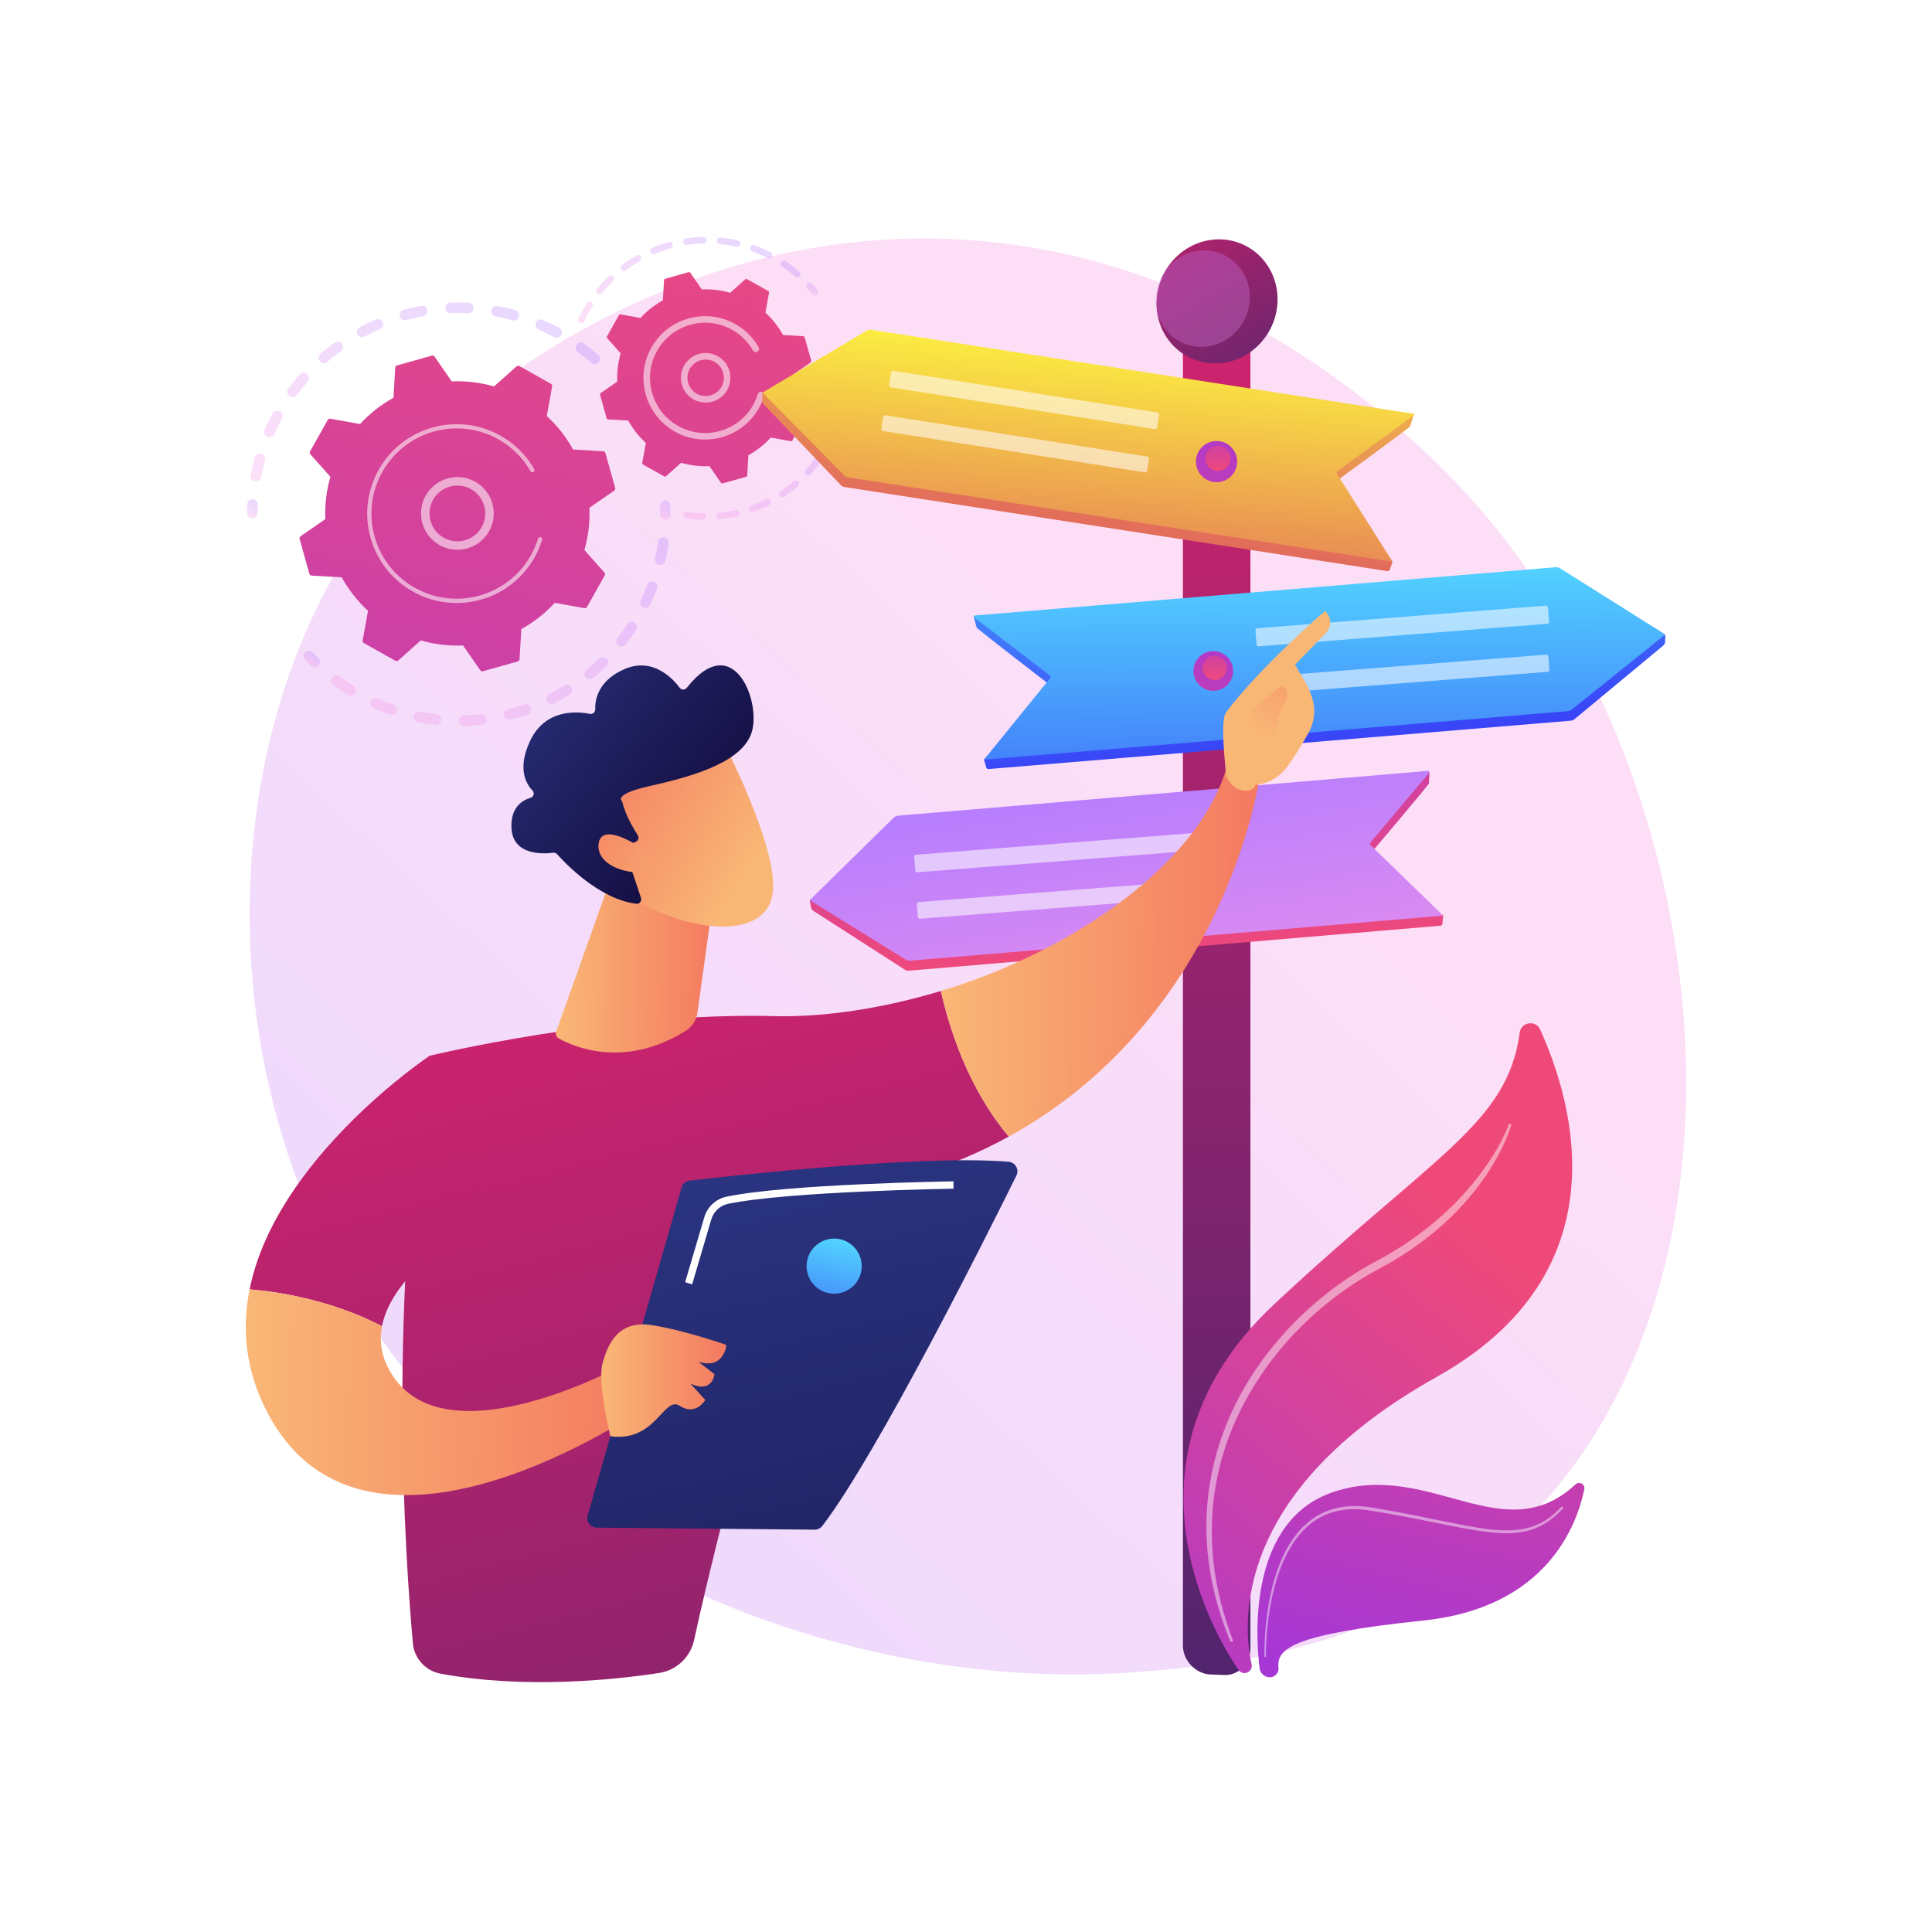
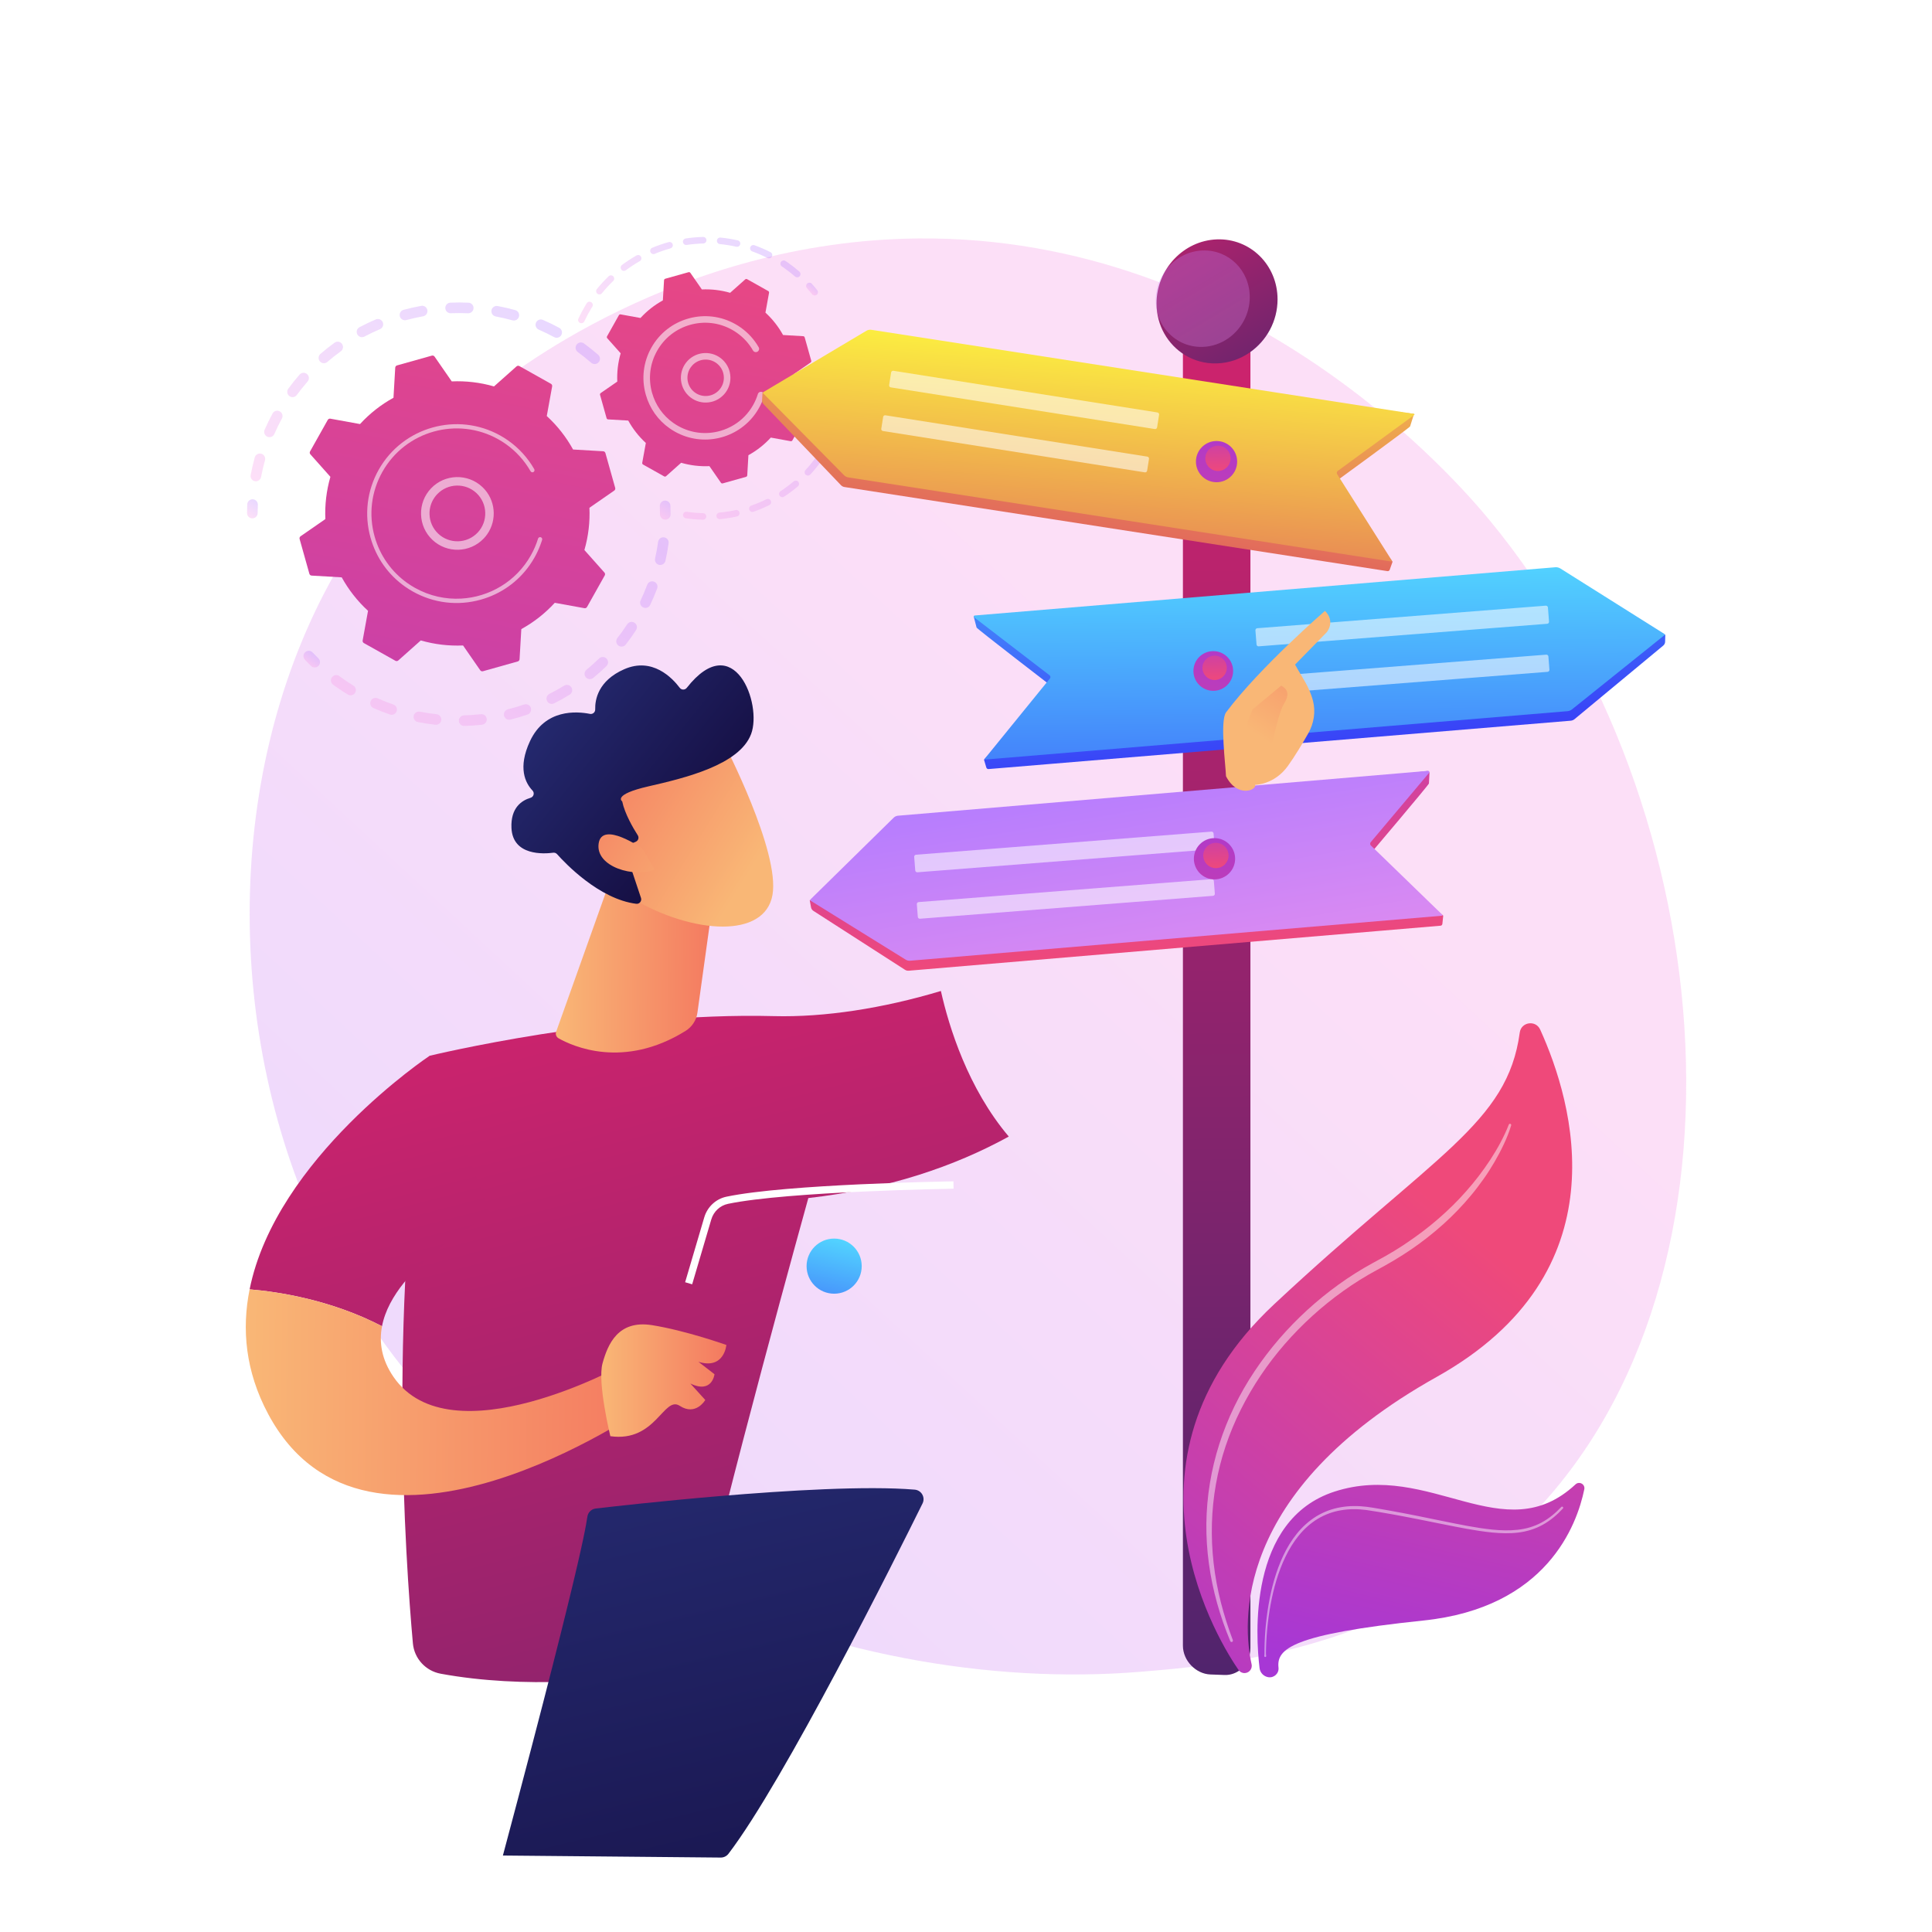
<svg xmlns="http://www.w3.org/2000/svg" version="1.1" x="0px" y="0px" viewBox="0 0 3710 3710" style="enable-background:new 0 0 3710 3710;" xml:space="preserve">
  <g id="Background">
    <g>
      <g>
        <rect style="fill:#FFFFFF;" width="3710" height="3710" />
      </g>
    </g>
  </g>
  <g id="Illustration">
    <g>
      <linearGradient id="SVGID_1_" gradientUnits="userSpaceOnUse" x1="1287.386" y1="3576.963" x2="-742.478" y2="1385.999" gradientTransform="matrix(-1 0 0 1 1601.964 0)">
        <stop offset="0" style="stop-color:#B37CFF" />
        <stop offset="1" style="stop-color:#F895E7" />
      </linearGradient>
      <path style="opacity:0.3;fill:url(#SVGID_1_);" d="M595.069,2327.55c279.458,650.846,1017.138,930.4,1595.121,882.735 c157.813-13.014,475.336-39.2,723.261-272.809c476.123-448.631,402.795-1386.395-52.99-1938.499 c-58.696-71.099-464.979-547.459-1098.096-541.083c-463.534,4.669-788.883,265.569-828.445,298.072 c-49.976,41.06-160.204,138.633-259.547,293.424C440.954,1413.099,420.436,1920.836,595.069,2327.55z" />
      <g>
        <g>
          <g style="opacity:0.3;">
            <linearGradient id="SVGID_00000080902001854306323640000000063148893481519287_" gradientUnits="userSpaceOnUse" x1="3016.047" y1="356.016" x2="3596.741" y2="356.016" gradientTransform="matrix(-0.575 0.818 0.818 0.575 2412.356 -2119.47)">
              <stop offset="0" style="stop-color:#B37CFF" />
              <stop offset="1" style="stop-color:#F895E7" />
            </linearGradient>
            <path style="fill:url(#SVGID_00000080902001854306323640000000063148893481519287_);" d="M1149.603,695.611 c-3.694,4.241-10.128,4.68-14.365,0.985c-8.236-7.177-16.904-14.104-25.768-20.588c-4.485-3.28-5.501-9.54-2.32-14.066 c0.038-0.054,0.075-0.107,0.114-0.163c3.319-4.538,9.69-5.524,14.229-2.204c9.329,6.825,18.456,14.116,27.124,21.673 c3.965,3.454,4.605,9.307,1.647,13.517C1150.061,695.056,1149.842,695.34,1149.603,695.611z M1064.165,647.41 c-9.66-5.213-19.633-10.061-29.654-14.414c-5.153-2.239-7.521-8.235-5.281-13.393c2.266-5.169,8.239-7.521,13.397-5.28 c10.542,4.579,21.042,9.682,31.206,15.165c4.948,2.67,6.794,8.848,4.124,13.795c-0.194,0.359-0.407,0.703-0.636,1.029 C1074.396,648.475,1068.753,649.886,1064.165,647.41z M984.032,615.129c-10.549-2.924-21.352-5.424-32.117-7.43 c-5.526-1.03-9.172-6.348-8.142-11.875c1.036-5.52,6.346-9.169,11.875-8.142c11.336,2.114,22.716,4.747,33.821,7.826 c5.418,1.502,8.592,7.112,7.093,12.53c-0.321,1.155-0.828,2.208-1.479,3.135C992.678,614.597,988.294,616.311,984.032,615.129z M898.691,601.58c-10.949-0.493-22.045-0.514-32.983-0.068c-5.618,0.227-10.359-4.141-10.587-9.758 c-0.223-5.617,4.145-10.354,9.758-10.587c11.518-0.468,23.2-0.444,34.722,0.07c5.616,0.253,9.966,5.01,9.714,10.627 c-0.09,2.01-0.757,3.857-1.833,5.39C905.548,600.005,902.297,601.74,898.691,601.58z M812.459,607.382 c-10.758,1.947-21.588,4.382-32.181,7.242c-5.431,1.463-11.017-1.751-12.482-7.179c-1.466-5.432,1.75-11.019,7.18-12.479 c11.145-3.008,22.539-5.57,33.859-7.618c5.531-1.003,10.829,2.671,11.829,8.205c0.505,2.788-0.177,5.516-1.687,7.665 C817.491,605.333,815.204,606.885,812.459,607.382z M729.661,632.118c-10.077,4.283-20.092,9.053-29.773,14.178 c-4.969,2.63-11.132,0.734-13.76-4.233c-2.632-4.97-0.739-11.13,4.232-13.763c10.187-5.394,20.732-10.414,31.336-14.922 c5.175-2.198,11.151,0.212,13.352,5.387c1.429,3.361,0.91,7.06-1.046,9.844C732.947,630.112,731.476,631.348,729.661,632.118z M489.467,924.062c-5.525-1.039-9.163-6.361-8.123-11.888c2.131-11.319,4.787-22.7,7.892-33.822 c1.512-5.417,7.128-8.581,12.544-7.067c5.413,1.51,8.578,7.126,7.067,12.541c-2.948,10.56-5.468,21.366-7.49,32.115 c-0.278,1.475-0.859,2.813-1.669,3.967C497.461,923.074,493.518,924.826,489.467,924.062z M654.451,674.568 c-8.867,6.414-17.563,13.29-25.845,20.443c-4.258,3.674-10.688,3.202-14.361-1.053c-3.676-4.258-3.183-10.667,1.055-14.36 c8.723-7.53,17.881-14.773,27.219-21.526c4.556-3.294,10.92-2.273,14.216,2.284c2.614,3.613,2.511,8.365,0.083,11.821 C656.186,673.074,655.392,673.885,654.451,674.568z M513.41,838.624c-5.151-2.249-7.504-8.252-5.254-13.406 c4.611-10.553,9.74-21.047,15.236-31.193c2.659-4.96,8.859-6.776,13.802-4.1c4.942,2.678,6.777,8.858,4.1,13.803 c-5.224,9.641-10.099,19.614-14.479,29.644c-0.279,0.64-0.62,1.234-1.006,1.784 C523.085,839.036,517.921,840.595,513.41,838.624z M590.626,732.749c-7.203,8.231-14.147,16.881-20.636,25.715 c-3.327,4.534-9.698,5.508-14.232,2.179c-4.472-3.285-5.48-9.535-2.304-14.054c0.041-0.059,0.083-0.119,0.128-0.175 c6.828-9.302,14.137-18.41,21.717-27.074c3.706-4.229,10.137-4.659,14.368-0.956c3.952,3.457,4.586,9.3,1.632,13.504 C591.093,732.183,590.866,732.471,590.626,732.749z" />
            <linearGradient id="SVGID_00000091718966126204164690000001737152565269828769_" gradientUnits="userSpaceOnUse" x1="3624.971" y1="203.047" x2="3658.887" y2="203.047" gradientTransform="matrix(-0.575 0.818 0.818 0.575 2412.356 -2119.47)">
              <stop offset="0" style="stop-color:#B37CFF" />
              <stop offset="1" style="stop-color:#F895E7" />
            </linearGradient>
            <path style="fill:url(#SVGID_00000091718966126204164690000001737152565269828769_);" d="M492.875,991.071 c1.152-1.64,1.836-3.636,1.846-5.794c0.024-5.249,0.161-10.584,0.399-15.861c0.257-5.615-4.09-10.378-9.705-10.633 c-5.617-0.258-10.386,4.087-10.632,9.708c-0.254,5.549-0.396,11.16-0.424,16.685c-0.027,5.621,4.509,10.204,10.129,10.231 C487.955,995.424,491.023,993.707,492.875,991.071z" />
          </g>
          <g style="opacity:0.3;">
            <linearGradient id="SVGID_00000170999779748172823100000007733258692692394136_" gradientUnits="userSpaceOnUse" x1="3801.018" y1="462.195" x2="3824.291" y2="462.195" gradientTransform="matrix(-0.575 0.818 0.818 0.575 2412.356 -2119.47)">
              <stop offset="0" style="stop-color:#B37CFF" />
              <stop offset="1" style="stop-color:#F895E7" />
            </linearGradient>
            <path style="fill:url(#SVGID_00000170999779748172823100000007733258692692394136_);" d="M612.685,1277.4 c2.825-4.02,2.396-9.607-1.239-13.143c-3.763-3.658-7.514-7.457-11.143-11.291c-3.867-4.083-10.311-4.259-14.393-0.393 c-4.099,3.883-4.257,10.312-0.393,14.393c3.823,4.035,7.772,8.037,11.733,11.89c4.031,3.919,10.477,3.828,14.397-0.202 C612.033,1278.259,612.378,1277.838,612.685,1277.4z" />
            <linearGradient id="SVGID_00000047739106660892662370000000577680321004378265_" gradientUnits="userSpaceOnUse" x1="3231.139" y1="726.925" x2="3829.268" y2="726.925" gradientTransform="matrix(-0.575 0.818 0.818 0.575 2412.356 -2119.47)">
              <stop offset="0" style="stop-color:#B37CFF" />
              <stop offset="1" style="stop-color:#F895E7" />
            </linearGradient>
            <path style="fill:url(#SVGID_00000047739106660892662370000000577680321004378265_);" d="M1201.595,1237.749 c-3.453,4.437-9.851,5.234-14.29,1.777c-4.435-3.455-5.226-9.84-1.777-14.287c6.577-8.446,12.894-17.305,18.856-26.426 c3.045-4.694,9.387-6.027,14.093-2.951c4.706,3.076,6.027,9.385,2.953,14.093c-2.583,3.952-5.221,7.845-7.915,11.678 C1209.673,1227.102,1205.663,1232.525,1201.595,1237.749z M1235.001,1166.392c-5.077-2.41-7.24-8.482-4.828-13.561 c4.627-9.753,8.895-19.804,12.679-29.879c1.958-5.263,7.846-7.928,13.111-5.952c5.261,1.976,7.925,7.847,5.948,13.109 c-3.984,10.608-8.474,21.19-13.347,31.451c-0.253,0.532-0.546,1.033-0.873,1.499 C1244.892,1167.043,1239.551,1168.551,1235.001,1166.392z M1164.596,1279.086c-8.115,7.902-16.679,15.567-25.458,22.776 c-4.345,3.569-10.761,2.939-14.331-1.407c-3.567-4.344-2.933-10.754,1.407-14.329c8.339-6.845,16.47-14.121,24.174-21.627 c4.03-3.922,10.474-3.839,14.399,0.191c3.469,3.563,3.801,9.019,1.042,12.946 C1165.469,1278.147,1165.059,1278.634,1164.596,1279.086z M1265.644,1084.631c-5.484-1.236-8.93-6.686-7.691-12.17 c2.372-10.514,4.32-21.255,5.794-31.922c0.768-5.575,5.905-9.462,11.478-8.691c5.569,0.769,9.459,5.906,8.69,11.475 c-1.552,11.235-3.605,22.547-6.101,33.617c-0.303,1.337-0.852,2.555-1.595,3.613 C1273.918,1083.827,1269.789,1085.566,1265.644,1084.631z M1093.98,1334.018c-9.648,5.921-19.685,11.51-29.834,16.615 c-5.022,2.527-11.14,0.505-13.668-4.516c-2.53-5.025-0.505-11.145,4.518-13.671c9.639-4.851,19.173-10.159,28.335-15.782 c4.793-2.941,11.063-1.439,14.003,3.354c2.191,3.571,1.915,7.961-0.348,11.182 C1096.211,1332.302,1095.201,1333.269,1093.98,1334.018z M1013.029,1372.131c-10.735,3.677-21.75,6.943-32.739,9.71 c-5.454,1.37-10.985-1.935-12.359-7.389c-1.373-5.461,1.935-10.991,7.389-12.356c10.441-2.629,20.909-5.733,31.111-9.226 c5.32-1.823,11.108,1.013,12.931,6.333c1.096,3.205,0.502,6.582-1.307,9.157 C1016.862,1370.059,1015.141,1371.408,1013.029,1372.131z M925.693,1391.698c-11.286,1.253-22.753,2.042-34.074,2.349 c-5.623,0.151-10.299-4.282-10.453-9.901c-0.152-5.628,4.283-10.301,9.901-10.452c10.76-0.289,21.651-1.042,32.379-2.233 c5.588-0.62,10.622,3.408,11.241,8.995c0.286,2.568-0.409,5.015-1.785,6.974 C931.28,1389.736,928.714,1391.362,925.693,1391.698z M836.169,1391.748c-11.286-1.245-22.65-2.987-33.776-5.179 c-5.516-1.086-9.109-6.439-8.021-11.957c1.085-5.507,6.441-9.104,11.958-8.018c10.563,2.081,21.352,3.735,32.075,4.917 c5.588,0.617,9.618,5.645,9.001,11.234c-0.195,1.765-0.83,3.373-1.783,4.73 C843.556,1390.414,839.995,1392.168,836.169,1391.748z M748.776,1372.114c-10.708-3.692-21.4-7.893-31.782-12.485 c-5.143-2.275-7.469-8.289-5.193-13.43c2.269-5.125,8.285-7.467,13.428-5.192c9.862,4.364,20.017,8.352,30.188,11.862 c5.314,1.831,8.137,7.628,6.303,12.942c-0.319,0.925-0.757,1.777-1.293,2.54 C757.886,1371.967,753.166,1373.628,748.776,1372.114z M667.912,1333.809c-7.109-4.373-14.172-9.021-20.989-13.811 c-2.47-1.735-4.91-3.491-7.329-5.271c-4.527-3.331-5.628-9.712-2.165-14.231c3.329-4.53,9.703-5.501,14.234-2.169 c2.298,1.69,4.621,3.364,6.967,5.012c6.482,4.555,13.191,8.971,19.951,13.13c4.789,2.945,6.282,9.216,3.336,14.004 c-0.111,0.179-0.226,0.356-0.346,0.527C678.502,1335.369,672.52,1336.646,667.912,1333.809z" />
            <linearGradient id="SVGID_00000062911961591231976080000006152004448072541103_" gradientUnits="userSpaceOnUse" x1="3171.516" y1="853.019" x2="3204.998" y2="853.019" gradientTransform="matrix(-0.575 0.818 0.818 0.575 2412.356 -2119.47)">
              <stop offset="0" style="stop-color:#B37CFF" />
              <stop offset="1" style="stop-color:#F895E7" />
            </linearGradient>
            <path style="fill:url(#SVGID_00000062911961591231976080000006152004448072541103_);" d="M1285.871,993.546 c1.164-1.656,1.847-3.672,1.848-5.846c0-5.512-0.118-11.128-0.349-16.692c-0.232-5.619-4.975-9.985-10.592-9.752 c-5.618,0.234-9.985,4.969-9.752,10.592c0.218,5.286,0.329,10.62,0.331,15.853c-0.002,5.62,4.556,10.179,10.179,10.179 C1280.984,997.879,1284.03,996.165,1285.871,993.546z" />
          </g>
          <g>
            <linearGradient id="SVGID_00000134964007725394751460000010732422111670500502_" gradientUnits="userSpaceOnUse" x1="4801.517" y1="1135.424" x2="2667.96" y2="198.743" gradientTransform="matrix(-0.575 0.818 0.818 0.575 2412.356 -2119.47)">
              <stop offset="0" style="stop-color:#A737D5" />
              <stop offset="1" style="stop-color:#EF497A" />
            </linearGradient>
            <path style="fill:url(#SVGID_00000134964007725394751460000010732422111670500502_);" d="M1162.572,870.018 c-0.55-1.955-2.277-3.345-4.304-3.463l-57.814-3.371c-13.059-23.684-29.988-45.455-50.509-64.257l10.334-56.945 c0.362-1.998-0.583-4.005-2.353-4.998l-60.571-34.006c-1.77-0.995-3.977-0.756-5.492,0.593l-43.237,38.473 c-26.737-7.731-54.14-10.849-81.159-9.666l-32.98-47.603c-1.156-1.668-3.244-2.42-5.198-1.871l-66.877,18.784 c-1.954,0.549-3.346,2.278-3.463,4.305l-3.37,57.814c-23.684,13.058-45.456,29.987-64.257,50.51l-56.945-10.334 c-1.998-0.363-4.005,0.581-4.999,2.352l-34.008,60.572c-0.993,1.771-0.754,3.976,0.595,5.492l38.473,43.237 c-7.732,26.737-10.849,54.14-9.665,81.159l-47.604,32.98c-1.668,1.156-2.421,3.243-1.871,5.198l18.784,66.877 c0.549,1.954,2.278,3.345,4.303,3.463l57.816,3.371c13.057,23.684,29.987,45.455,50.509,64.257l-10.334,56.945 c-0.363,1.997,0.582,4.005,2.352,4.999l60.573,34.007c1.77,0.994,3.976,0.755,5.492-0.594l43.237-38.473 c26.737,7.731,54.14,10.849,81.159,9.666l32.98,47.603c1.155,1.669,3.242,2.42,5.198,1.871l66.877-18.784 c1.954-0.549,3.345-2.277,3.463-4.303l3.37-57.815c23.684-13.058,45.455-29.987,64.258-50.509l56.945,10.334 c1.996,0.362,4.004-0.582,4.998-2.353l34.006-60.572c0.993-1.77,0.756-3.976-0.594-5.492l-38.472-43.236 c7.731-26.737,10.848-54.14,9.665-81.159l47.604-32.98c1.669-1.156,2.42-3.244,1.871-5.198L1162.572,870.018z" />
            <path style="opacity:0.56;fill:#FFFFFF;" d="M928.993,1033.979c-26.493,27.936-70.773,29.114-98.713,2.62 c-13.535-12.833-21.261-30.17-21.754-48.813c-0.496-18.641,6.296-36.365,19.135-49.897 c26.494-27.937,70.773-29.114,98.714-2.62c25.417,24.103,28.683,62.927,9.114,90.776 C933.548,1028.804,931.381,1031.459,928.993,1033.979z M824.809,987.354c0.38,14.296,6.303,27.586,16.681,37.428 c21.419,20.309,55.373,19.41,75.684-2.01c20.325-21.42,19.41-55.373-2.01-75.687c-21.419-20.309-55.373-19.41-75.684,2.01 c-1.842,1.943-3.517,3.995-5.028,6.146C827.888,964.58,824.502,975.735,824.809,987.354z" />
            <path style="opacity:0.56;fill:#FFFFFF;" d="M1017.183,1085.194c3.361-4.783,6.501-9.763,9.402-14.929l0,0 c0.914-1.625,1.8-3.267,2.662-4.922c4.243-8.161,7.829-16.647,10.705-25.327c0.039-0.118,0.079-0.236,0.118-0.354 c0.11-0.336,0.219-0.672,0.326-1.01c0.213-0.655,0.417-1.313,0.621-1.97c0.534-1.729-0.14-3.542-1.545-4.532 c-0.342-0.24-0.727-0.431-1.147-0.561c-2.149-0.664-4.423,0.547-5.089,2.691c-3.411,11.059-8.039,21.823-13.753,31.995 c-28.363,50.539-79.752,80.177-133.725,83.197c-30.02,1.684-60.841-4.872-88.946-20.653c-4.929-2.766-9.682-5.761-14.243-8.969 c-30.7-21.578-52.861-52.798-63.143-89.411c-11.814-42.057-6.542-86.198,14.843-124.288 c44.174-78.663,144.041-106.69,222.671-62.544c4.848,2.722,9.541,5.679,14.059,8.856 c19.582,13.765,35.935,31.662,47.822,52.464c0.308,0.537,0.717,0.978,1.193,1.31c1.249,0.878,2.947,1.014,4.362,0.204 c1.95-1.122,2.637-3.6,1.515-5.558c-12.48-21.839-29.647-40.632-50.206-55.083c-4.743-3.335-9.668-6.439-14.756-9.297 c-82.554-46.35-187.429-16.867-233.763,65.657c-22.452,39.989-27.984,86.327-15.582,130.479 c10.794,38.438,34.059,71.213,66.288,93.867c4.79,3.365,9.779,6.509,14.95,9.414c39.992,22.451,86.33,27.986,130.481,15.585 C961.75,1140.709,994.529,1117.433,1017.183,1085.194z" />
          </g>
        </g>
        <g>
          <g style="opacity:0.3;">
            <linearGradient id="SVGID_00000073688238527429294270000011878765590992000699_" gradientUnits="userSpaceOnUse" x1="2670.627" y1="839.696" x2="2687.179" y2="839.696" gradientTransform="matrix(-0.575 0.818 0.818 0.575 2412.356 -2119.47)">
              <stop offset="0" style="stop-color:#B37CFF" />
              <stop offset="1" style="stop-color:#F895E7" />
            </linearGradient>
            <path style="fill:url(#SVGID_00000073688238527429294270000011878765590992000699_);" d="M1569.521,564.76 c1.564-2.226,1.553-5.296-0.231-7.532c-3.326-4.175-6.824-8.307-10.397-12.278c-2.322-2.581-6.294-2.791-8.88-0.468 c-2.595,2.316-2.79,6.299-0.468,8.88c3.405,3.784,6.739,7.722,9.914,11.706c2.16,2.714,6.117,3.161,8.836,1 C1568.776,565.682,1569.183,565.24,1569.521,564.76z" />
            <linearGradient id="SVGID_00000063617333855936179130000002705626267314084776_" gradientUnits="userSpaceOnUse" x1="2663.923" y1="653.74" x2="2988.323" y2="653.74" gradientTransform="matrix(-0.575 0.818 0.818 0.575 2412.356 -2119.47)">
              <stop offset="0" style="stop-color:#B37CFF" />
              <stop offset="1" style="stop-color:#F895E7" />
            </linearGradient>
            <path style="fill:url(#SVGID_00000063617333855936179130000002705626267314084776_);" d="M1535.638,530.366 c-2.277,2.621-6.245,2.906-8.87,0.63c-6.624-5.739-13.619-11.206-20.789-16.244c-1.512-1.063-3.042-2.111-4.588-3.148 c-2.879-1.937-3.647-5.843-1.711-8.726c1.939-2.653,5.843-3.647,8.73-1.712c1.616,1.087,3.216,2.185,4.798,3.297 c7.516,5.281,14.851,11.013,21.795,17.034c2.459,2.129,2.862,5.752,1.03,8.36 C1535.913,530.029,1535.779,530.198,1535.638,530.366z M1473.849,495.443c-9.476-4.809-19.335-9.076-29.301-12.675 c-3.267-1.182-4.956-4.781-3.777-8.05c1.178-3.247,4.783-4.959,8.05-3.777c10.446,3.772,20.782,8.243,30.717,13.288 c3.097,1.572,4.334,5.357,2.763,8.456c-0.138,0.271-0.298,0.53-0.469,0.773 C1480.064,495.975,1476.671,496.874,1473.849,495.443z M1413.894,473.813c-10.35-2.338-20.954-4.048-31.526-5.087 c-3.453-0.34-5.981-3.418-5.641-6.872c0.343-3.467,3.411-5.986,6.871-5.645c11.086,1.087,22.212,2.887,33.063,5.334 c3.387,0.766,5.517,4.132,4.751,7.519c-0.19,0.824-0.53,1.576-0.988,2.229C1419.003,473.313,1416.454,474.388,1413.894,473.813 z M1350.455,467.574c-10.623,0.272-21.329,1.208-31.803,2.783c-3.438,0.514-6.639-1.851-7.153-5.285 c-0.512-3.426,1.848-6.634,5.281-7.152c10.991-1.65,22.209-2.631,33.353-2.917c3.471-0.09,6.359,2.656,6.449,6.127 c0.031,1.399-0.391,2.704-1.14,3.769C1354.336,466.473,1352.527,467.521,1350.455,467.574z M1287.416,477.013 c-10.233,2.847-20.382,6.353-30.176,10.421c-3.203,1.333-6.884-0.188-8.218-3.395c-1.334-3.207,0.181-6.89,3.396-8.218 c10.261-4.265,20.903-7.939,31.626-10.926c3.346-0.928,6.813,1.028,7.743,4.371c0.526,1.89,0.131,3.819-0.914,5.306 C1290.066,475.719,1288.872,476.606,1287.416,477.013z M1228.578,501.468c-9.224,5.245-18.204,11.115-26.695,17.453 c-2.78,2.076-6.723,1.504-8.798-1.278c-2.075-2.783-1.507-6.71,1.277-8.803c8.903-6.645,18.326-12.804,28.002-18.306 c3.02-1.713,6.858-0.66,8.572,2.357c1.241,2.185,1.032,4.801-0.321,6.727C1230.097,500.355,1229.415,500.994,1228.578,501.468z M1177.53,539.554c-7.631,7.325-14.904,15.228-21.613,23.494c-2.192,2.693-6.151,3.104-8.845,0.914 c-2.696-2.186-3.068-6.111-0.919-8.848c7.039-8.66,14.663-16.947,22.666-24.63c2.507-2.404,6.488-2.323,8.893,0.182 c2.115,2.202,2.305,5.552,0.611,7.964C1178.093,538.955,1177.83,539.266,1177.53,539.554z M1113.74,620.123 c-3.148-1.469-4.506-5.208-3.037-8.356c4.065-8.712,8.68-17.35,13.696-25.653c0.756-1.267,1.527-2.514,2.306-3.761 c1.749-2.981,5.726-3.834,8.671-1.979c2.943,1.846,3.827,5.725,1.983,8.669c-0.735,1.165-1.457,2.342-2.179,3.55 c-4.804,7.946-9.205,16.186-13.083,24.493c-0.159,0.343-0.347,0.665-0.555,0.961 C1119.82,620.496,1116.543,621.432,1113.74,620.123z" />
          </g>
          <g style="opacity:0.3;">
            <linearGradient id="SVGID_00000113342190900622439840000014555635774334021268_" gradientUnits="userSpaceOnUse" x1="2808.711" y1="964.723" x2="3178.97" y2="964.723" gradientTransform="matrix(-0.575 0.818 0.818 0.575 2412.356 -2119.47)">
              <stop offset="0" style="stop-color:#B37CFF" />
              <stop offset="1" style="stop-color:#F895E7" />
            </linearGradient>
            <path style="fill:url(#SVGID_00000113342190900622439840000014555635774334021268_);" d="M1576.869,885.747 c-6.416,8.884-13.433,17.451-20.848,25.472c-2.359,2.545-6.336,2.704-8.887,0.344c-2.552-2.36-2.664-6.334-0.344-8.888 c7.075-7.645,13.764-15.819,19.886-24.294c2.031-2.816,5.965-3.448,8.778-1.416c2.792,2.018,3.44,5.903,1.466,8.711 C1576.902,885.699,1576.885,885.724,1576.869,885.747z M1585.966,860.39c-3.037-1.68-4.137-5.508-2.455-8.544 c5.057-9.141,9.613-18.679,13.537-28.353c1.307-3.195,4.972-4.769,8.194-3.458c3.218,1.305,4.764,4.968,3.462,8.189 c-4.114,10.138-8.887,20.135-14.191,29.711c-0.112,0.202-0.231,0.393-0.361,0.579 C1592.33,861.106,1588.808,861.963,1585.966,860.39z M1532.211,933.984c-8.378,7.074-17.258,13.697-26.395,19.683 c-2.905,1.902-6.807,1.089-8.706-1.814c-1.907-2.905-1.093-6.787,1.809-8.706c8.718-5.709,17.186-12.025,25.183-18.771 c2.655-2.24,6.621-1.904,8.857,0.745c1.884,2.232,1.946,5.39,0.343,7.671C1533,933.224,1532.636,933.625,1532.211,933.984z M1611.487,801.428c-3.353-0.9-5.34-4.353-4.44-7.705c2.712-10.087,4.83-20.438,6.292-30.773 c0.491-3.434,3.674-5.827,7.104-5.346c3.44,0.488,5.835,3.669,5.347,7.108c-1.53,10.839-3.751,21.7-6.598,32.278 c-0.199,0.731-0.517,1.397-0.928,1.982C1616.789,801.07,1614.108,802.132,1611.487,801.428z M1477.24,969.984 c-9.811,4.841-20.021,9.129-30.351,12.753c-3.277,1.149-6.867-0.578-8.016-3.854c-1.15-3.277,0.57-6.868,3.854-8.016 c9.855-3.451,19.591-7.544,28.946-12.164c3.113-1.535,6.884-0.259,8.422,2.86c1.054,2.132,0.782,4.58-0.498,6.401 C1479.013,968.795,1478.217,969.501,1477.24,969.984z M1415.227,991.75c-10.706,2.354-21.651,4.078-32.527,5.127 c-3.455,0.334-6.525-2.195-6.858-5.652c-0.336-3.452,2.194-6.53,5.656-6.863c10.37-1.002,20.811-2.649,31.028-4.895 c3.391-0.746,6.746,1.4,7.492,4.792c0.393,1.792-0.019,3.574-0.999,4.968C1418.147,990.467,1416.824,991.399,1415.227,991.75z M1349.781,998.043c-10.966-0.276-22.01-1.23-32.82-2.829c-3.438-0.51-5.808-3.706-5.3-7.143c0.507-3.434,3.71-5.803,7.138-5.3 c10.31,1.529,20.84,2.437,31.294,2.694c3.473,0.088,6.218,2.974,6.128,6.445c-0.028,1.29-0.448,2.474-1.136,3.453 C1353.917,997.027,1351.966,998.096,1349.781,998.043z" />
            <linearGradient id="SVGID_00000130642768875379832100000000998119388061600410_" gradientUnits="userSpaceOnUse" x1="2768.008" y1="987.894" x2="2793.33" y2="987.894" gradientTransform="matrix(-0.575 0.818 0.818 0.575 2412.356 -2119.47)">
              <stop offset="0" style="stop-color:#B37CFF" />
              <stop offset="1" style="stop-color:#F895E7" />
            </linearGradient>
            <path style="fill:url(#SVGID_00000130642768875379832100000000998119388061600410_);" d="M1627.282,735.076 c0.697-0.992,1.115-2.196,1.139-3.5c0.096-5.381,0.031-10.789-0.186-16.075c-0.145-3.468-3.074-6.168-6.544-6.025 c-3.462,0.153-6.161,3.075-6.024,6.544c0.21,5.041,0.27,10.201,0.181,15.336c-0.062,3.473,2.707,6.337,6.177,6.397 C1624.19,737.788,1626.122,736.726,1627.282,735.076z" />
          </g>
          <g>
            <linearGradient id="SVGID_00000142162216351869980470000008969482074239244679_" gradientUnits="userSpaceOnUse" x1="4634.134" y1="1516.144" x2="2500.579" y2="579.463" gradientTransform="matrix(-0.575 0.818 0.818 0.575 2412.356 -2119.47)">
              <stop offset="0" style="stop-color:#A737D5" />
              <stop offset="1" style="stop-color:#EF497A" />
            </linearGradient>
            <path style="fill:url(#SVGID_00000142162216351869980470000008969482074239244679_);" d="M1545.245,647.899 c-0.368-1.308-1.524-2.238-2.88-2.318l-38.687-2.256c-8.738-15.848-20.067-30.416-33.798-42.997l6.915-38.105 c0.242-1.337-0.39-2.679-1.574-3.345l-40.532-22.755c-1.184-0.666-2.661-0.506-3.675,0.396l-28.932,25.745 c-17.891-5.174-36.228-7.26-54.308-6.468l-22.069-31.854c-0.774-1.117-2.171-1.619-3.478-1.252l-44.751,12.57 c-1.308,0.367-2.239,1.524-2.318,2.88l-2.255,38.686c-15.849,8.738-30.417,20.066-42.998,33.799l-38.105-6.915 c-1.337-0.242-2.68,0.389-3.345,1.574l-22.756,40.532c-0.665,1.185-0.504,2.66,0.398,3.675l25.745,28.932 c-5.174,17.891-7.26,36.228-6.467,54.308l-31.855,22.069c-1.116,0.773-1.62,2.17-1.252,3.478l12.57,44.752 c0.367,1.307,1.524,2.237,2.879,2.317l38.688,2.256c8.737,15.848,20.065,30.417,33.798,42.998l-6.915,38.105 c-0.243,1.336,0.389,2.679,1.574,3.345l40.532,22.756c1.184,0.665,2.66,0.505,3.675-0.398L1308,888.663 c17.891,5.174,36.228,7.26,54.308,6.468l22.068,31.854c0.773,1.117,2.17,1.619,3.478,1.252l44.751-12.57 c1.308-0.367,2.238-1.524,2.318-2.88l2.255-38.687c15.849-8.738,30.417-20.066,42.998-33.799l38.105,6.915 c1.336,0.242,2.679-0.39,3.345-1.574l22.755-40.532c0.665-1.184,0.505-2.661-0.398-3.675l-25.744-28.932 c5.174-17.891,7.259-36.228,6.467-54.308l31.855-22.069c1.117-0.773,1.619-2.171,1.252-3.478L1545.245,647.899z" />
            <path style="opacity:0.56;fill:#FFFFFF;" d="M1389.555,758.188c-8.741,9.224-20.552,14.487-33.253,14.822 c-12.697,0.339-24.769-4.289-33.988-13.034c-19.029-18.043-19.822-48.155-1.786-67.243 c18.052-19.027,48.214-19.826,67.236-1.783c9.22,8.741,14.484,20.55,14.822,33.249c0.273,10.323-2.735,20.233-8.567,28.532 C1392.679,754.639,1391.187,756.464,1389.555,758.188z M1330.964,750.849c6.783,6.432,15.662,9.838,25.007,9.591 c9.338-0.249,18.027-4.122,24.457-10.902l0,0c6.422-6.79,9.834-15.661,9.586-25.006c-0.245-9.339-4.122-18.026-10.9-24.455 c-13.998-13.274-36.183-12.686-49.461,1.308c-1.196,1.265-2.28,2.593-3.253,3.978 C1316.595,719.318,1318.232,738.776,1330.964,750.849z" />
            <path style="opacity:0.56;fill:#FFFFFF;" d="M1450.937,793.83c2.288-3.256,4.427-6.653,6.419-10.192 c3.949-7.03,7.188-14.469,9.63-22.131c0.107-0.345,0.214-0.69,0.322-1.035c0.826-2.67-0.217-5.469-2.385-6.997 c-0.527-0.37-1.123-0.665-1.771-0.865c-3.318-1.025-6.825,0.848-7.859,4.156c-2.212,7.174-5.209,14.141-8.901,20.71 l-0.002,0.003c-0.202,0.361-0.41,0.721-0.615,1.077c-8.88,15.468-21.28,28.136-36.08,37.238 c-8.034,4.94-16.784,8.826-26.073,11.526c-0.076,0.022-0.151,0.044-0.226,0.066c-0.234,0.065-0.462,0.133-0.693,0.196 c-27.227,7.645-55.802,4.234-80.461-9.611c-3.193-1.789-6.267-3.728-9.221-5.804c-19.874-13.969-34.219-34.181-40.88-57.886 c-7.646-27.227-4.229-55.8,9.614-80.456c13.844-24.637,36.464-42.451,63.688-50.102c27.226-7.645,55.803-4.234,80.461,9.611 c3.139,1.759,6.176,3.676,9.1,5.73c12.679,8.914,23.264,20.497,30.958,33.964c0.475,0.83,1.107,1.51,1.843,2.023 c1.929,1.356,4.551,1.566,6.735,0.316c3.01-1.731,4.065-5.561,2.338-8.583c-8.61-15.067-20.454-28.032-34.633-38.003 c-3.276-2.302-6.671-4.444-10.18-6.414c-27.593-15.49-59.561-19.308-90.025-10.751c-30.457,8.558-55.773,28.436-71.251,56.049 c-15.491,27.588-19.311,59.555-10.75,90.018c7.445,26.519,23.497,49.131,45.732,64.759c3.301,2.319,6.743,4.491,10.311,6.494 C1349.496,858.921,1416.448,842.911,1450.937,793.83z" />
          </g>
        </g>
      </g>
      <g>
        <linearGradient id="SVGID_00000030483927583809932800000000960663747332673418_" gradientUnits="userSpaceOnUse" x1="-722.205" y1="743.506" x2="-748.898" y2="3306.074" gradientTransform="matrix(-1 0 0 1 1601.964 0)">
          <stop offset="0" style="stop-color:#CB236D" />
          <stop offset="1" style="stop-color:#4C246D" />
        </linearGradient>
        <path style="fill:url(#SVGID_00000030483927583809932800000000960663747332673418_);" d="M2401.156,664.577V3164.83 c0,16.513-6.684,31.428-18.057,40.628c-8.633,7.002-19.531,11.453-31.539,11l-27.381-1.01 c-27.679-1.044-52.642-26.374-52.642-55.31V668.812L2401.156,664.577z" />
        <g>
          <linearGradient id="SVGID_00000168113983290629341780000016120174033128127625_" gradientUnits="userSpaceOnUse" x1="-597.972" y1="349.194" x2="-884.386" y2="828.627" gradientTransform="matrix(-1 0 0 1 1601.964 0)">
            <stop offset="0" style="stop-color:#CB236D" />
            <stop offset="1" style="stop-color:#4C246D" />
          </linearGradient>
          <path style="fill:url(#SVGID_00000168113983290629341780000016120174033128127625_);" d="M2453.277,574.881 c0,42.193-21.438,79.963-53.724,102.177c-18.169,12.515-39.769,20.08-62.882,20.771c-11.474,0.343-22.58-1.015-33.035-3.896 c-7.874-2.15-15.386-5.153-22.466-8.902c-1.787-0.973-3.574-1.946-5.326-3.03c-33.024-19.888-54.98-56.642-54.98-99.352 c0-65.567,51.764-120.592,115.807-122.958C2400.957,457.315,2453.277,508.862,2453.277,574.881z" />
          <linearGradient id="SVGID_00000025430850055809551490000008275012049225185408_" gradientUnits="userSpaceOnUse" x1="-600.96" y1="395.088" x2="-823.64" y2="767.835" gradientTransform="matrix(-1 0 0 1 1601.964 0)">
            <stop offset="0" style="stop-color:#B37CFF" />
            <stop offset="1" style="stop-color:#F895E7" />
          </linearGradient>
          <path style="opacity:0.3;fill:url(#SVGID_00000025430850055809551490000008275012049225185408_);" d="M2399.89,570.554 c0,32.804-16.667,62.169-41.769,79.44c-14.126,9.73-30.919,15.611-48.889,16.149c-8.921,0.267-17.555-0.789-25.684-3.029 c-6.122-1.671-11.962-4.007-17.467-6.921c-1.39-0.757-2.779-1.513-4.141-2.356c-25.676-15.462-42.745-44.037-42.745-77.243 c0-50.976,40.245-93.757,90.037-95.597C2359.213,479.15,2399.89,519.225,2399.89,570.554z" />
        </g>
        <g>
          <linearGradient id="SVGID_00000065072165841731668740000011568376243182451372_" gradientUnits="userSpaceOnUse" x1="2526.177" y1="177.399" x2="2526.177" y2="1041.804" gradientTransform="matrix(0.946 0.129 -0.136 0.991 -220.249 -129.669)">
            <stop offset="0" style="stop-color:#FDF53F" />
            <stop offset="1" style="stop-color:#D93C65" />
          </linearGradient>
          <path style="fill:url(#SVGID_00000065072165841731668740000011568376243182451372_);" d="M1464.232,753.927l9.952,5.145 l188.566-115.617l923.461,136.514l129.166,14.779l-7.623,24.111c-1.031,2.594-147.99,109.68-147.99,109.68l114.376,150.116 l-5.502,15.438c-0.653,1.832-2.445,2.945-4.283,2.661l-118.75-18.396l-923.979-143.133c-2.585-0.401-4.969-1.653-6.807-3.577 L1466.228,776.09c-1.948-2.039-2.967-4.858-2.804-7.757L1464.232,753.927z" />
          <linearGradient id="SVGID_00000147187584442100169080000004111694623604336004_" gradientUnits="userSpaceOnUse" x1="-719.907" y1="411.315" x2="-777.976" y2="1137.816" gradientTransform="matrix(-0.943 -0.146 -0.153 0.988 1485.713 119.427)">
            <stop offset="0" style="stop-color:#FDF53F" />
            <stop offset="1" style="stop-color:#D93C65" />
          </linearGradient>
          <path style="fill:url(#SVGID_00000147187584442100169080000004111694623604336004_);" d="M1673.172,633.301l1042.205,161.447 c0.968,0.15,1.25,1.461,0.441,2.052l-146.86,107.431c-1.99,1.456-2.523,4.291-1.2,6.38l105.03,165.904 c0.519,0.819-0.15,1.905-1.084,1.761l-1042.86-161.548c-2.974-0.461-5.724-1.876-7.872-4.052L1465.548,755.26 c-0.657-0.665-0.508-1.813,0.297-2.292l197.928-117.811C1666.632,633.455,1669.943,632.801,1673.172,633.301z" />
        </g>
        <g>
          <linearGradient id="SVGID_00000015355948651799948700000013119139597897624214_" gradientUnits="userSpaceOnUse" x1="-112.057" y1="1170.256" x2="-95.081" y2="1943.643" gradientTransform="matrix(-0.949 0.08 0.084 0.996 1915.944 -78.376)">
            <stop offset="0" style="stop-color:#A737D5" />
            <stop offset="1" style="stop-color:#EF497A" />
          </linearGradient>
          <path style="fill:url(#SVGID_00000015355948651799948700000013119139597897624214_);" d="M1554.891,1728.543l10.574,2.586 l151.48-152.735l902.999-82.721l120.512-15.056c2.503-0.313,4.68,1.714,4.546,4.233l-1.042,19.706 c-0.379,2.693-114.909,137.839-114.909,137.839l142.391,115.862l-1.653,15.878c-0.196,1.884-1.633,3.349-3.433,3.502 l-116.312,9.841l-905.006,76.574c-2.532,0.214-5.07-0.425-7.245-1.824l-175.937-113.161c-2.307-1.484-3.915-3.918-4.426-6.7 L1554.891,1728.543z" />
          <linearGradient id="SVGID_00000003815730427482497890000008180372637876750518_" gradientUnits="userSpaceOnUse" x1="-84.91" y1="1556.828" x2="-141.478" y2="2264.548" gradientTransform="matrix(-0.949 0.08 0.084 0.996 1915.944 -78.376)">
            <stop offset="0" style="stop-color:#B37CFF" />
            <stop offset="1" style="stop-color:#F895E7" />
          </linearGradient>
          <path style="fill:url(#SVGID_00000003815730427482497890000008180372637876750518_);" d="M1724.454,1566.389l1017.777-86.115 c2.088-0.177,3.348,2.258,1.999,3.861l-112.065,133.128c-1.534,1.822-1.389,4.669,0.321,6.326l137.237,133.001 c0.672,0.651,0.265,1.79-0.667,1.869l-1021.447,86.426c-2.913,0.246-5.834-0.463-8.36-2.029l-182.807-113.351 c-0.79-0.49-0.912-1.589-0.249-2.24l159.815-156.962C1718.317,1568.035,1721.292,1566.656,1724.454,1566.389z" />
          <g>
            <path style="opacity:0.56;fill:#FFFFFF;" d="M2328.922,1630.711l-567.259,44.34c-2.102,0.164-3.956-1.421-4.12-3.523 l-2.04-26.098c-0.164-2.102,1.421-3.956,3.523-4.12l567.259-44.34c2.102-0.164,3.956,1.421,4.12,3.523l2.04,26.098 C2332.61,1628.693,2331.024,1630.547,2328.922,1630.711z" />
            <path style="opacity:0.56;fill:#FFFFFF;" d="M2329.325,1720.243l-562.728,43.986c-2.102,0.164-3.956-1.421-4.12-3.523 l-1.904-24.354c-0.164-2.102,1.421-3.956,3.523-4.12l562.728-43.986c2.102-0.164,3.956,1.421,4.12,3.523l1.904,24.354 C2333.012,1718.224,2331.427,1720.078,2329.325,1720.243z" />
          </g>
        </g>
        <g>
          <linearGradient id="SVGID_00000114790364627548874520000001255006193008147376_" gradientUnits="userSpaceOnUse" x1="3161.045" y1="796.924" x2="3177.837" y2="1561.901" gradientTransform="matrix(1.046 -0.087 0.083 0.997 -898.064 164.196)">
            <stop offset="0" style="stop-color:#53D8FF" />
            <stop offset="1" style="stop-color:#3840F7" />
          </linearGradient>
          <path style="fill:url(#SVGID_00000114790364627548874520000001255006193008147376_);" d="M3197.857,1218.431l-10.967,4.365 l-190.099-123.065l-989.342,75.911l-137.759,7.864l5.622,21.552c0.877,2.567,147.805,115.653,147.805,115.653l-133.601,138.036 l4.544,15.241c0.539,1.808,2.345,2.992,4.315,2.828l127.292-10.573l990.44-82.271c2.771-0.23,5.4-1.296,7.506-3.042 l170.29-141.22c2.232-1.851,3.546-4.512,3.614-7.321L3197.857,1218.431z" />
          <linearGradient id="SVGID_00000011745849149178609260000004464374140748996280_" gradientUnits="userSpaceOnUse" x1="3187.703" y1="1178.025" x2="3131.57" y2="1880.304" gradientTransform="matrix(1.046 -0.087 0.083 0.997 -898.064 164.196)">
            <stop offset="0" style="stop-color:#53D8FF" />
            <stop offset="1" style="stop-color:#3840F7" />
          </linearGradient>
          <path style="fill:url(#SVGID_00000011745849149178609260000004464374140748996280_);" d="M2986.597,1089.295L1871.748,1181.9 c-1.835,0.152-2.521,2.484-1.061,3.606l144.713,111.178c1.966,1.511,2.296,4.321,0.732,6.245l-124.963,153.786 c-0.621,0.764-0.022,1.899,0.959,1.818l1117.873-92.856c3.188-0.265,6.218-1.465,8.674-3.436l177.682-142.604 c0.734-0.589,0.669-1.727-0.128-2.228l-199.833-125.751C2993.51,1089.839,2990.058,1089.007,2986.597,1089.295z" />
          <g>
            <path style="opacity:0.56;fill:#FFFFFF;" d="M2971.07,1197.841l-554.05,43.307c-2.102,0.164-3.956-1.421-4.12-3.523 l-2.122-27.147c-0.164-2.102,1.421-3.956,3.523-4.12l554.05-43.307c2.102-0.164,3.956,1.421,4.12,3.523l2.122,27.147 C2974.757,1195.822,2973.172,1197.677,2971.07,1197.841z" />
            <path style="opacity:0.56;fill:#FFFFFF;" d="M2971.84,1290.128l-549.623,42.961c-2.102,0.164-3.956-1.421-4.121-3.523 l-1.981-25.348c-0.164-2.102,1.421-3.956,3.523-4.12l549.623-42.961c2.102-0.164,3.956,1.421,4.12,3.523l1.981,25.348 C2975.527,1288.109,2973.941,1289.963,2971.84,1290.128z" />
          </g>
        </g>
        <g>
          <linearGradient id="SVGID_00000119105466619202057550000006895465018022742957_" gradientUnits="userSpaceOnUse" x1="2361.219" y1="770.726" x2="2246.075" y2="1301.464">
            <stop offset="0" style="stop-color:#A737D5" />
            <stop offset="1" style="stop-color:#EF497A" />
          </linearGradient>
          <circle style="fill:url(#SVGID_00000119105466619202057550000006895465018022742957_);" cx="2336.113" cy="886.448" r="39.58" />
          <linearGradient id="SVGID_00000057859387418937658240000010277937018245155509_" gradientUnits="userSpaceOnUse" x1="2336.823" y1="789.555" x2="2339.387" y2="906.348">
            <stop offset="0" style="stop-color:#A737D5" />
            <stop offset="1" style="stop-color:#EF497A" />
          </linearGradient>
          <circle style="fill:url(#SVGID_00000057859387418937658240000010277937018245155509_);" cx="2338.812" cy="880.151" r="24.288" />
        </g>
        <g>
          <linearGradient id="SVGID_00000173843498691502481880000005527050805356075430_" gradientUnits="userSpaceOnUse" x1="2354.026" y1="1177.011" x2="2243.122" y2="1688.208">
            <stop offset="0" style="stop-color:#A737D5" />
            <stop offset="1" style="stop-color:#EF497A" />
          </linearGradient>
          <circle style="fill:url(#SVGID_00000173843498691502481880000005527050805356075430_);" cx="2329.844" cy="1288.472" r="38.123" />
          <linearGradient id="SVGID_00000085959936409458298830000014114786095523448234_" gradientUnits="userSpaceOnUse" x1="2330.528" y1="1195.147" x2="2332.997" y2="1307.639">
            <stop offset="0" style="stop-color:#A737D5" />
            <stop offset="1" style="stop-color:#EF497A" />
          </linearGradient>
          <circle style="fill:url(#SVGID_00000085959936409458298830000014114786095523448234_);" cx="2332.443" cy="1282.407" r="23.394" />
        </g>
        <g>
          <linearGradient id="SVGID_00000089555779905373446470000012726801152260908434_" gradientUnits="userSpaceOnUse" x1="2357.308" y1="1533.265" x2="2242.096" y2="2064.319">
            <stop offset="0" style="stop-color:#A737D5" />
            <stop offset="1" style="stop-color:#EF497A" />
          </linearGradient>
          <circle style="fill:url(#SVGID_00000089555779905373446470000012726801152260908434_);" cx="2332.187" cy="1649.056" r="39.604" />
          <linearGradient id="SVGID_00000088833660343328559640000003841433019300337542_" gradientUnits="userSpaceOnUse" x1="2332.898" y1="1552.106" x2="2335.463" y2="1668.968">
            <stop offset="0" style="stop-color:#A737D5" />
            <stop offset="1" style="stop-color:#EF497A" />
          </linearGradient>
          <circle style="fill:url(#SVGID_00000088833660343328559640000003841433019300337542_);" cx="2334.887" cy="1642.756" r="24.302" />
        </g>
        <g>
          <path style="opacity:0.56;fill:#FFFFFF;" d="M2217.581,823.891l-507.005-80c-2.083-0.329-3.518-2.301-3.189-4.384l3.834-24.299 c0.329-2.083,2.301-3.518,4.384-3.189l507.005,80c2.082,0.329,3.518,2.301,3.189,4.384l-3.834,24.299 C2221.636,822.784,2219.664,824.219,2217.581,823.891z" />
          <path style="opacity:0.56;fill:#FFFFFF;" d="M2198.445,907.052l-502.949-79.36c-2.083-0.329-3.518-2.301-3.189-4.384 l3.574-22.651c0.329-2.083,2.301-3.518,4.384-3.189l502.949,79.36c2.083,0.329,3.518,2.301,3.189,4.384l-3.574,22.651 C2202.5,905.945,2200.528,907.38,2198.445,907.052z" />
        </g>
      </g>
      <g>
        <g>
          <linearGradient id="SVGID_00000012438591152069979160000006326983364162686892_" gradientUnits="userSpaceOnUse" x1="435.121" y1="1907.911" x2="-284.189" y2="4677.248" gradientTransform="matrix(-1 0 0 1 1601.964 0)">
            <stop offset="0" style="stop-color:#CB236D" />
            <stop offset="1" style="stop-color:#4C246D" />
          </linearGradient>
          <path style="fill:url(#SVGID_00000012438591152069979160000006326983364162686892_);" d="M1486.161,1951.243 c-313.867-8.181-661.073,76.126-661.073,76.126c-82.66,456.133-46.293,972.067-32.22,1128.324 c2.635,29.263,24.524,53.024,53.422,58.335c162.193,29.808,333.238,11.726,419.283-1.371 c33.474-5.095,60.24-30.37,67.352-63.474c56.857-264.659,219.289-848.54,219.289-848.54 c153.559-17.572,280.332-60.619,384.941-118.129c-78.49-92.758-114.79-210.179-130.379-279.533 C1695.455,1936.413,1582.969,1953.767,1486.161,1951.243z" />
          <linearGradient id="SVGID_00000012472617182227802050000003842956999933392052_" gradientUnits="userSpaceOnUse" x1="12765.951" y1="1761.11" x2="13373.098" y2="1761.11" gradientTransform="matrix(1 0.009 -0.009 1 -10941.647 -63.475)">
            <stop offset="0" style="stop-color:#F9B776" />
            <stop offset="1" style="stop-color:#F47960" />
          </linearGradient>
-           <path style="fill:url(#SVGID_00000012472617182227802050000003842956999933392052_);" d="M2417.826,1497.707 c-30.482-37.542-59.108-35.913-59.108-35.913c-48.057,194.694-302.358,366.222-551.944,441.186 c15.589,69.354,51.89,186.776,130.379,279.533C2352.357,1954.246,2417.826,1497.707,2417.826,1497.707z" />
        </g>
        <g>
          <linearGradient id="SVGID_00000119831372994406153040000001179088664434018464_" gradientUnits="userSpaceOnUse" x1="-2791.118" y1="1664.206" x2="-2383.717" y2="2591.136" gradientTransform="matrix(-1 -0.009 -0.009 1 -494.921 36.702)">
            <stop offset="0" style="stop-color:#F9B776" />
            <stop offset="1" style="stop-color:#F47960" />
          </linearGradient>
          <path style="fill:url(#SVGID_00000119831372994406153040000001179088664434018464_);" d="M2410.251,1507.106 c3.129,10.289-34.386,25.553-55.987-16.61c-0.575-20.115-11.983-106.371,0.188-122.638 c64.823-86.629,189.929-194.807,189.929-194.807c20.771,20.89,3.303,41.049,3.303,41.049l-60.784,62.123 c12.373,22.867,27.545,42.217,34.479,69.802c5.251,20.889,1.705,43.126-9.001,61.99c-10.746,18.932-25.396,43.535-39.206,62.767 C2447.031,1507.182,2410.251,1507.106,2410.251,1507.106z" />
          <linearGradient id="SVGID_00000064325298861402339810000009230567398019309480_" gradientUnits="userSpaceOnUse" x1="13370.188" y1="1356.437" x2="13540.183" y2="1095.07" gradientTransform="matrix(1 0.009 -0.009 1 -10941.647 -63.475)">
            <stop offset="0" style="stop-color:#F9B776" />
            <stop offset="1" style="stop-color:#F47960" />
          </linearGradient>
          <path style="fill:url(#SVGID_00000064325298861402339810000009230567398019309480_);" d="M2460.19,1316.651l-55.289,45.971 l-17.662,46.125l48.382,54.714c0,0,17.318-91.691,29.728-111.454C2477.758,1332.246,2471.513,1322.573,2460.19,1316.651z" />
        </g>
        <linearGradient id="SVGID_00000176031395918403081340000016875962095203160465_" gradientUnits="userSpaceOnUse" x1="982.784" y1="2050.836" x2="279.307" y2="4759.217" gradientTransform="matrix(-1 0 0 1 1601.964 0)">
          <stop offset="0" style="stop-color:#CB236D" />
          <stop offset="1" style="stop-color:#4C246D" />
        </linearGradient>
        <path style="fill:url(#SVGID_00000176031395918403081340000016875962095203160465_);" d="M942.592,2332.48l-117.504-305.112 c0,0-295.118,196.429-345.749,448.567c55.365,4.609,156.042,19.982,254.247,70.75 C756.409,2427.62,942.592,2332.48,942.592,2332.48z" />
        <linearGradient id="SVGID_00000053516975659025289840000010397856004853394084_" gradientUnits="userSpaceOnUse" x1="11437.392" y1="2626.821" x2="12205.718" y2="2626.821" gradientTransform="matrix(1 0.009 -0.009 1 -10941.647 -63.475)">
          <stop offset="0" style="stop-color:#F9B776" />
          <stop offset="1" style="stop-color:#F47960" />
        </linearGradient>
        <path style="fill:url(#SVGID_00000053516975659025289840000010397856004853394084_);" d="M1196.102,2620.946 c0,0-330.983,182.911-440.548,22.984c-22.746-33.208-27.949-66.044-21.968-97.244c-98.205-50.768-198.883-66.141-254.247-70.75 c-15.264,76.012-8.352,157.076,35.614,239.359c191.179,357.788,723.942-12.765,723.942-12.765L1196.102,2620.946z" />
        <linearGradient id="SVGID_00000112599252010745764160000012756911179915510430_" gradientUnits="userSpaceOnUse" x1="12027.387" y1="1805.449" x2="12331.17" y2="1805.449" gradientTransform="matrix(1 0.009 -0.009 1 -10941.647 -63.475)">
          <stop offset="0" style="stop-color:#F9B776" />
          <stop offset="1" style="stop-color:#F47960" />
        </linearGradient>
        <path style="fill:url(#SVGID_00000112599252010745764160000012756911179915510430_);" d="M1170.621,1693.357l-102.64,287.905 c-1.7,4.768,0.215,10.086,4.625,12.58c27.084,15.312,124.761,59.76,243.69-14.06c12.39-7.69,20.895-20.345,22.902-34.787 l34.729-249.698L1170.621,1693.357z" />
        <g>
          <linearGradient id="SVGID_00000086654615500942787690000017123180455893989046_" gradientUnits="userSpaceOnUse" x1="3820.889" y1="6648.831" x2="3707.37" y2="6274.417" gradientTransform="matrix(0.752 -0.659 0.659 0.752 -5808.244 -818.158)">
            <stop offset="0" style="stop-color:#F9B776" />
            <stop offset="1" style="stop-color:#F47960" />
          </linearGradient>
          <path style="fill:url(#SVGID_00000086654615500942787690000017123180455893989046_);" d="M1390.504,1427.942 c0,0,107.715,207.511,92.859,290.779c-14.854,83.266-150.732,75.981-268.788,7.114l-80.82-223.728L1390.504,1427.942z" />
          <linearGradient id="SVGID_00000003793016421551079490000007849877968445766805_" gradientUnits="userSpaceOnUse" x1="3718.48" y1="5996.47" x2="3813.437" y2="6538.076" gradientTransform="matrix(0.752 -0.659 0.659 0.752 -5808.244 -818.158)">
            <stop offset="0" style="stop-color:#2B3582" />
            <stop offset="1" style="stop-color:#150E42" />
          </linearGradient>
          <path style="fill:url(#SVGID_00000003793016421551079490000007849877968445766805_);" d="M1220.866,1616.402 c4.844-2.091,6.68-7.979,3.834-12.421c-8.661-13.508-24.871-41.052-29.899-65.08c0,0-19.596-12.816,50.464-28.88 c70.063-16.064,174.555-41.041,197.032-100.331c21.916-57.809-32.821-204.232-123.48-88.845 c-3.448,4.391-10.123,4.425-13.484-0.035c-14.496-19.246-52.713-59.274-106.526-35.742 c-50.358,22.022-56.357,58.711-55.845,77.239c0.151,5.449-4.761,9.639-10.106,8.567c-25.305-5.078-86.104-9.811-115.097,52.329 c-23.879,51.182-8.954,80.429,4.755,94.791c4.442,4.654,2.403,12.229-3.766,14.051c-16.712,4.943-38.359,18.866-36.579,57.923 c2.464,53.995,62.846,49.816,80.047,47.518c2.818-0.374,5.646,0.618,7.531,2.745c14.575,16.44,80.278,86.286,152.025,95.314 c6.213,0.782,11.092-5.313,9.111-11.254l-30.223-90.654c-1.404-4.21,0.649-8.795,4.722-10.554L1220.866,1616.402z" />
          <linearGradient id="SVGID_00000097464811761475963930000008324556904183411350_" gradientUnits="userSpaceOnUse" x1="3704.847" y1="6647.083" x2="3602.711" y2="6310.216" gradientTransform="matrix(0.752 -0.659 0.659 0.752 -5808.244 -818.158)">
            <stop offset="0" style="stop-color:#F9B776" />
            <stop offset="1" style="stop-color:#F47960" />
          </linearGradient>
          <path style="fill:url(#SVGID_00000097464811761475963930000008324556904183411350_);" d="M1233.239,1629.346 c0,0-77.584-54.325-83.721-9.258c-6.134,45.066,69.7,66.028,107.521,49.564L1233.239,1629.346z" />
        </g>
        <g>
          <g>
            <linearGradient id="SVGID_00000005245557705335615200000002985364095359949194_" gradientUnits="userSpaceOnUse" x1="12118.496" y1="2183.805" x2="12542.457" y2="3950.314" gradientTransform="matrix(1 0 0 1 -10673.358 0)">
              <stop offset="0" style="stop-color:#2B3582" />
              <stop offset="1" style="stop-color:#150E42" />
            </linearGradient>
-             <path style="fill:url(#SVGID_00000005245557705335615200000002985364095359949194_);" d="M1128.459,2910.016l180.3-629.648 c2.047-7.147,8.145-12.36,15.53-13.221c32.667-3.811,127.325-14.513,236.616-23.756 c131.644-11.136,284.524-20.157,375.878-12.482c12.988,1.09,20.836,14.828,15.06,26.511 c-51.949,105.102-265.64,532.631-372.65,672.685c-3.546,4.64-9.028,7.353-14.867,7.298l-418.326-3.892 C1133.827,2933.396,1125.109,2921.719,1128.459,2910.016z" />
+             <path style="fill:url(#SVGID_00000005245557705335615200000002985364095359949194_);" d="M1128.459,2910.016c2.047-7.147,8.145-12.36,15.53-13.221c32.667-3.811,127.325-14.513,236.616-23.756 c131.644-11.136,284.524-20.157,375.878-12.482c12.988,1.09,20.836,14.828,15.06,26.511 c-51.949,105.102-265.64,532.631-372.65,672.685c-3.546,4.64-9.028,7.353-14.867,7.298l-418.326-3.892 C1133.827,2933.396,1125.109,2921.719,1128.459,2910.016z" />
            <linearGradient id="SVGID_00000142144138485616192300000000845394548274861444_" gradientUnits="userSpaceOnUse" x1="11827.986" y1="2651.141" x2="12068.192" y2="2651.141" gradientTransform="matrix(1 0 0 1 -10673.358 0)">
              <stop offset="0" style="stop-color:#F9B776" />
              <stop offset="1" style="stop-color:#F47960" />
            </linearGradient>
            <path style="fill:url(#SVGID_00000142144138485616192300000000845394548274861444_);" d="M1172.021,2757.893 c0,0-25.117-103.276-14.985-139.916c10.131-36.641,29.761-83.75,95.189-73.281c65.43,10.468,142.61,38.031,142.61,38.031 s-3.899,47.725-53.626,32.328l30.838,23.86c0,0-4.408,38.213-46.411,17.798l28.681,31.643c0,0-18.04,31.385-48.942,11.256 C1274.471,2679.481,1259.657,2770.329,1172.021,2757.893z" />
          </g>
          <linearGradient id="SVGID_00000078045778647711481280000004938630217453650834_" gradientUnits="userSpaceOnUse" x1="-14.038" y1="2372.217" x2="49.323" y2="2636.219" gradientTransform="matrix(-1 0 0 1 1601.964 0)">
            <stop offset="0" style="stop-color:#53D8FF" />
            <stop offset="1" style="stop-color:#3840F7" />
          </linearGradient>
          <path style="fill:url(#SVGID_00000078045778647711481280000004938630217453650834_);" d="M1548.883,2431.354 c0,29.231,23.696,52.925,52.927,52.925c29.229,0,52.925-23.694,52.925-52.925c0-29.232-23.696-52.927-52.925-52.927 C1572.579,2378.427,1548.883,2402.122,1548.883,2431.354z" />
          <path style="fill:#FFFFFF;" d="M1329.161,2466.242l36.709-124.528c4.503-15.292,16.8-26.773,32.082-29.968 c115.057-24.005,429.974-29.096,433.141-29.143l-0.209-14.069c-12.988,0.199-319.44,5.167-435.805,29.447 c-20.364,4.247-36.728,19.483-42.71,39.752l-36.709,124.528L1329.161,2466.242z" />
        </g>
      </g>
      <g>
        <linearGradient id="SVGID_00000167366283253382944340000008551256863303265687_" gradientUnits="userSpaceOnUse" x1="2047.472" y1="3297.629" x2="2832.111" y2="2369.14">
          <stop offset="0" style="stop-color:#A737D5" />
          <stop offset="1" style="stop-color:#EF497A" />
        </linearGradient>
        <path style="fill:url(#SVGID_00000167366283253382944340000008551256863303265687_);" d="M2387.478,3212.605 c-3.713-0.627-6.989-2.699-9.135-5.793c-31.272-45.09-257.888-397.378,68.456-702.335 c309.803-289.5,447.862-346.56,471.583-521.717c2.77-20.455,30.672-24.493,39.209-5.7 c63.799,140.453,159.768,466.507-198.749,667.033c-395.483,221.202-371.874,478.305-355.438,551.679 C2405.576,3205.471,2397.278,3214.26,2387.478,3212.605L2387.478,3212.605z" />
        <linearGradient id="SVGID_00000075861807998937180910000015235509705395299747_" gradientUnits="userSpaceOnUse" x1="2667.845" y1="3225.297" x2="2911.954" y2="2192.188">
          <stop offset="0" style="stop-color:#A737D5" />
          <stop offset="1" style="stop-color:#EF497A" />
        </linearGradient>
        <path style="fill:url(#SVGID_00000075861807998937180910000015235509705395299747_);" d="M2435.39,3220.695 c-8.79-1.484-15.568-8.516-16.647-17.366c-7.346-60.234-22.928-284.933,143.973-339.049 c183.735-59.573,324.97,114.286,462.726-13.851c7.249-6.743,18.868-0.293,16.879,9.405 c-14.104,68.785-72.156,227.297-308.695,252c-253.179,26.44-282.471,54.451-278.529,90.486 C2456.313,3213.428,2446.41,3222.555,2435.39,3220.695L2435.39,3220.695z" />
        <path style="opacity:0.47;fill:#FFFFFF;" d="M2901.885,2161.046c-3.763,12.57-8.584,24.504-14.104,36.223 c-5.487,11.707-11.542,23.145-18.058,34.319c-6.506,11.18-13.464,22.112-21.003,32.636 c-7.491,10.553-15.285,20.913-23.598,30.847c-33.044,39.945-72.232,74.688-114.964,103.989 c-21.335,14.622-43.887,27.839-66.476,39.933c-22.252,11.968-43.709,25.454-64.312,40.142 c-41.186,29.409-78.976,63.654-112.21,101.852c-33.256,38.182-61.743,80.492-84.389,125.733 c-22.686,45.214-39.054,93.646-47.872,143.515c-8.852,49.862-10.145,101.049-4.365,151.503 c5.676,50.512,18.857,100.091,36.879,147.792c0.523,1.364-0.16,2.894-1.525,3.417c-1.334,0.512-2.835-0.147-3.387-1.454 c-19.746-47.457-34.082-97.414-41.001-148.618c-3.571-25.575-5.208-51.447-4.958-77.319c0.411-25.863,2.53-51.744,6.805-77.292 c8.337-51.137,24.442-100.988,47.07-147.628c22.634-46.671,51.909-89.972,85.685-129.221 c33.843-39.226,72.332-74.401,114.379-104.692c21.035-15.128,42.969-29.044,65.775-41.435l16.786-9.162 c5.595-2.964,11.04-6.187,16.485-9.41l8.179-4.814l8.022-5.068l8.022-5.067l7.873-5.293 c20.958-14.155,41.213-29.378,60.285-46.001c19.088-16.589,37.264-34.277,53.91-53.355c16.85-18.902,32.176-39.154,46.109-60.341 c13.785-21.211,26.214-43.679,35.335-67.141l0.06-0.156c0.482-1.243,1.882-1.859,3.125-1.376 C2901.628,2158.561,2902.239,2159.854,2901.885,2161.046z" />
        <path style="opacity:0.47;fill:#FFFFFF;" d="M2427.792,3179.667c0.412-2.099,0.345-4.135,0.332-6.198l0.031-6.165 c0.051-4.109,0.156-8.215,0.303-12.32c0.31-8.208,0.785-16.41,1.44-24.599c1.323-16.376,3.314-32.705,6.097-48.914 c5.645-32.358,14.189-64.488,28.36-94.418c7.059-14.943,15.689-29.233,26.159-42.161c10.417-12.955,22.997-24.288,37.236-33.077 c14.29-8.689,30.263-14.683,46.749-17.46c8.232-1.428,16.577-2.235,24.913-2.262c8.342-0.174,16.664,0.415,24.919,1.377 c8.301,1.016,16.307,2.473,24.412,3.834l24.23,4.284c16.138,2.938,32.243,6.046,48.32,9.256 c32.161,6.377,64.187,13.368,96.335,19.285c16.074,2.922,32.195,5.537,48.377,7.163c16.167,1.583,32.451,2.162,48.46,0.309 c16.001-1.732,31.662-6.265,45.794-13.926c14.183-7.59,26.713-18.086,37.852-29.843c0.816-0.865,2.18-0.905,3.045-0.088 c0.858,0.811,0.899,2.164,0.101,3.03c-11.225,12.125-23.999,23.11-38.663,31.181c-14.608,8.145-30.954,13.073-47.487,15.05 c-16.569,1.97-33.228,1.4-49.645-0.158c-16.429-1.605-32.687-4.199-48.853-7.092c-32.321-5.857-64.347-12.757-96.482-19.036 c-32.083-6.276-64.404-12.325-96.558-17.113c-8.001-0.99-16.056-1.618-24.1-1.505c-8.047-0.034-16.074,0.69-23.984,2.003 c-15.844,2.553-31.135,8.175-44.894,16.4c-13.704,8.33-25.908,19.138-36.107,31.641c-10.253,12.467-18.772,26.37-25.835,40.975 c-14.204,29.24-23.003,60.961-28.917,93.014c-2.92,16.058-5.059,32.265-6.535,48.533c-0.733,8.135-1.285,16.287-1.675,24.446 c-0.184,4.08-0.331,8.161-0.42,12.243l-0.093,6.121c-0.02,2.033-0.07,4.093,0.435,6.089c0.256,1.002-0.35,2.023-1.352,2.278 c-1.004,0.256-2.024-0.35-2.279-1.352C2427.745,3180.216,2427.743,3179.927,2427.792,3179.667z" />
      </g>
    </g>
  </g>
</svg>